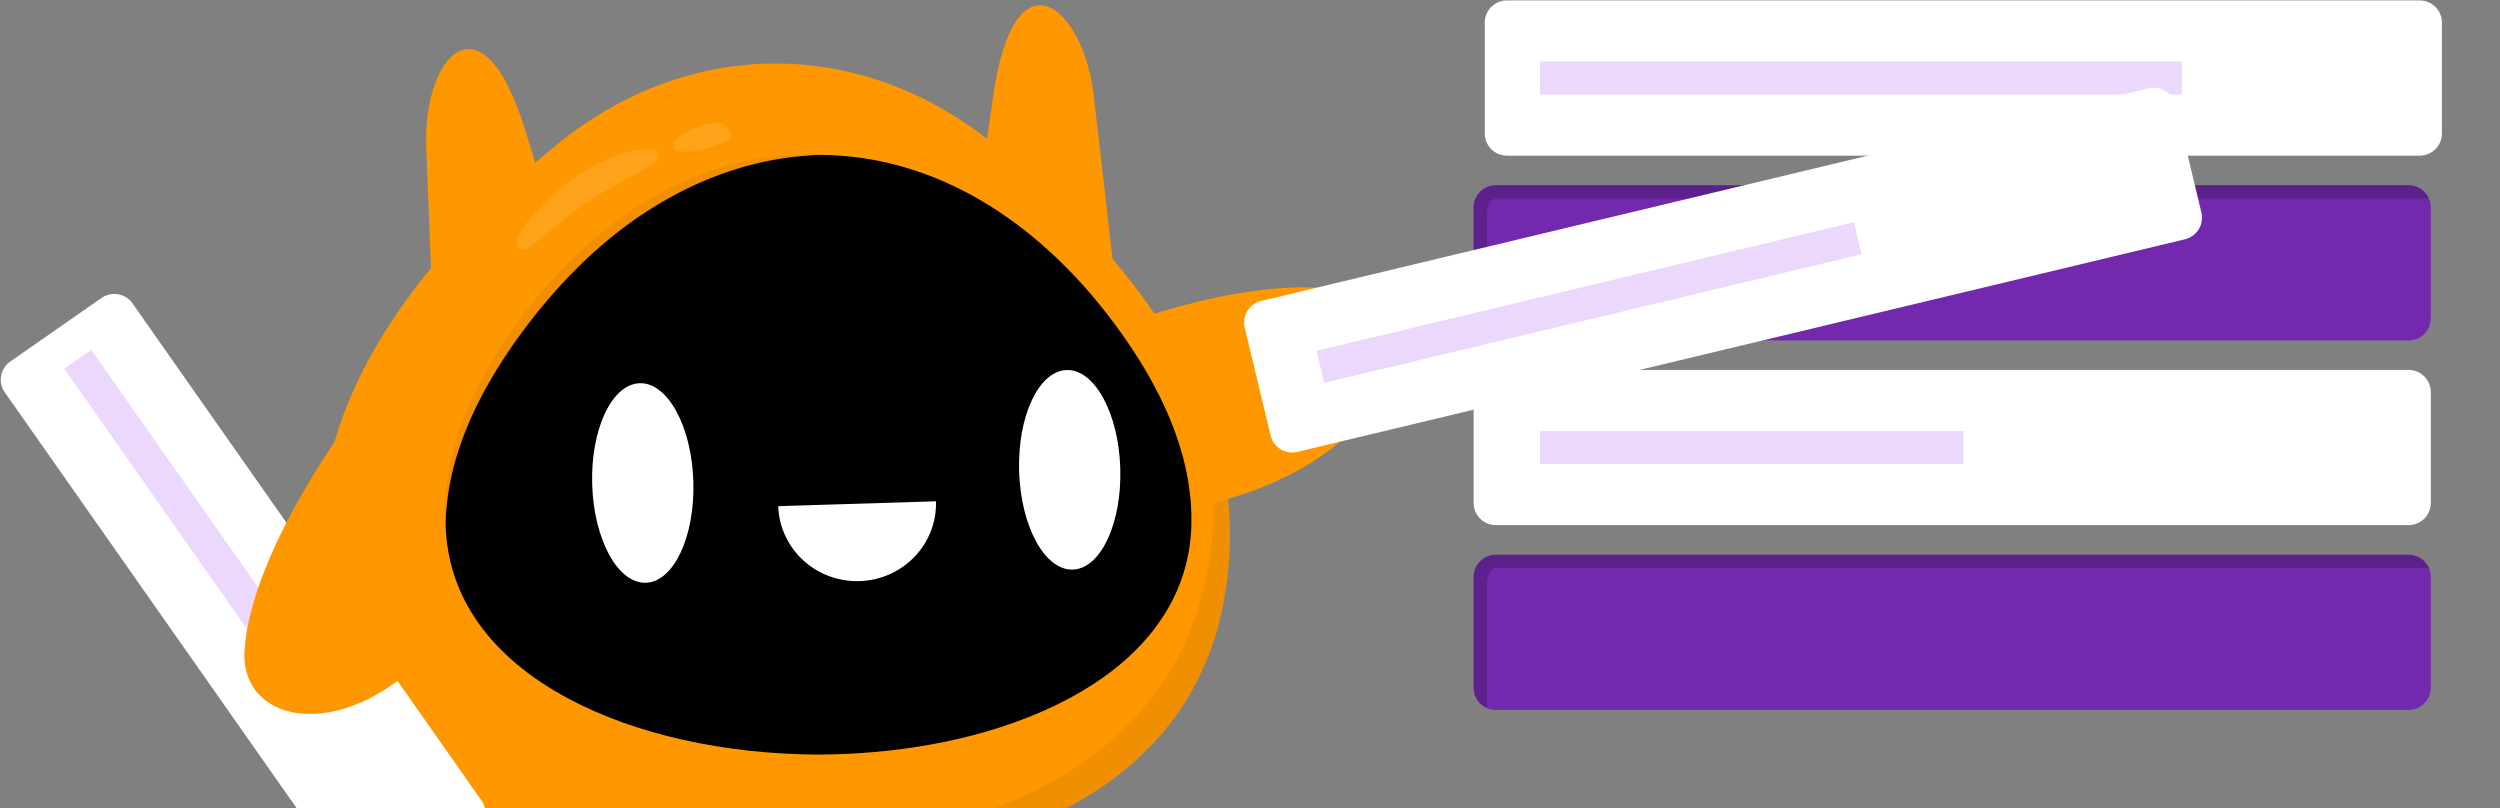
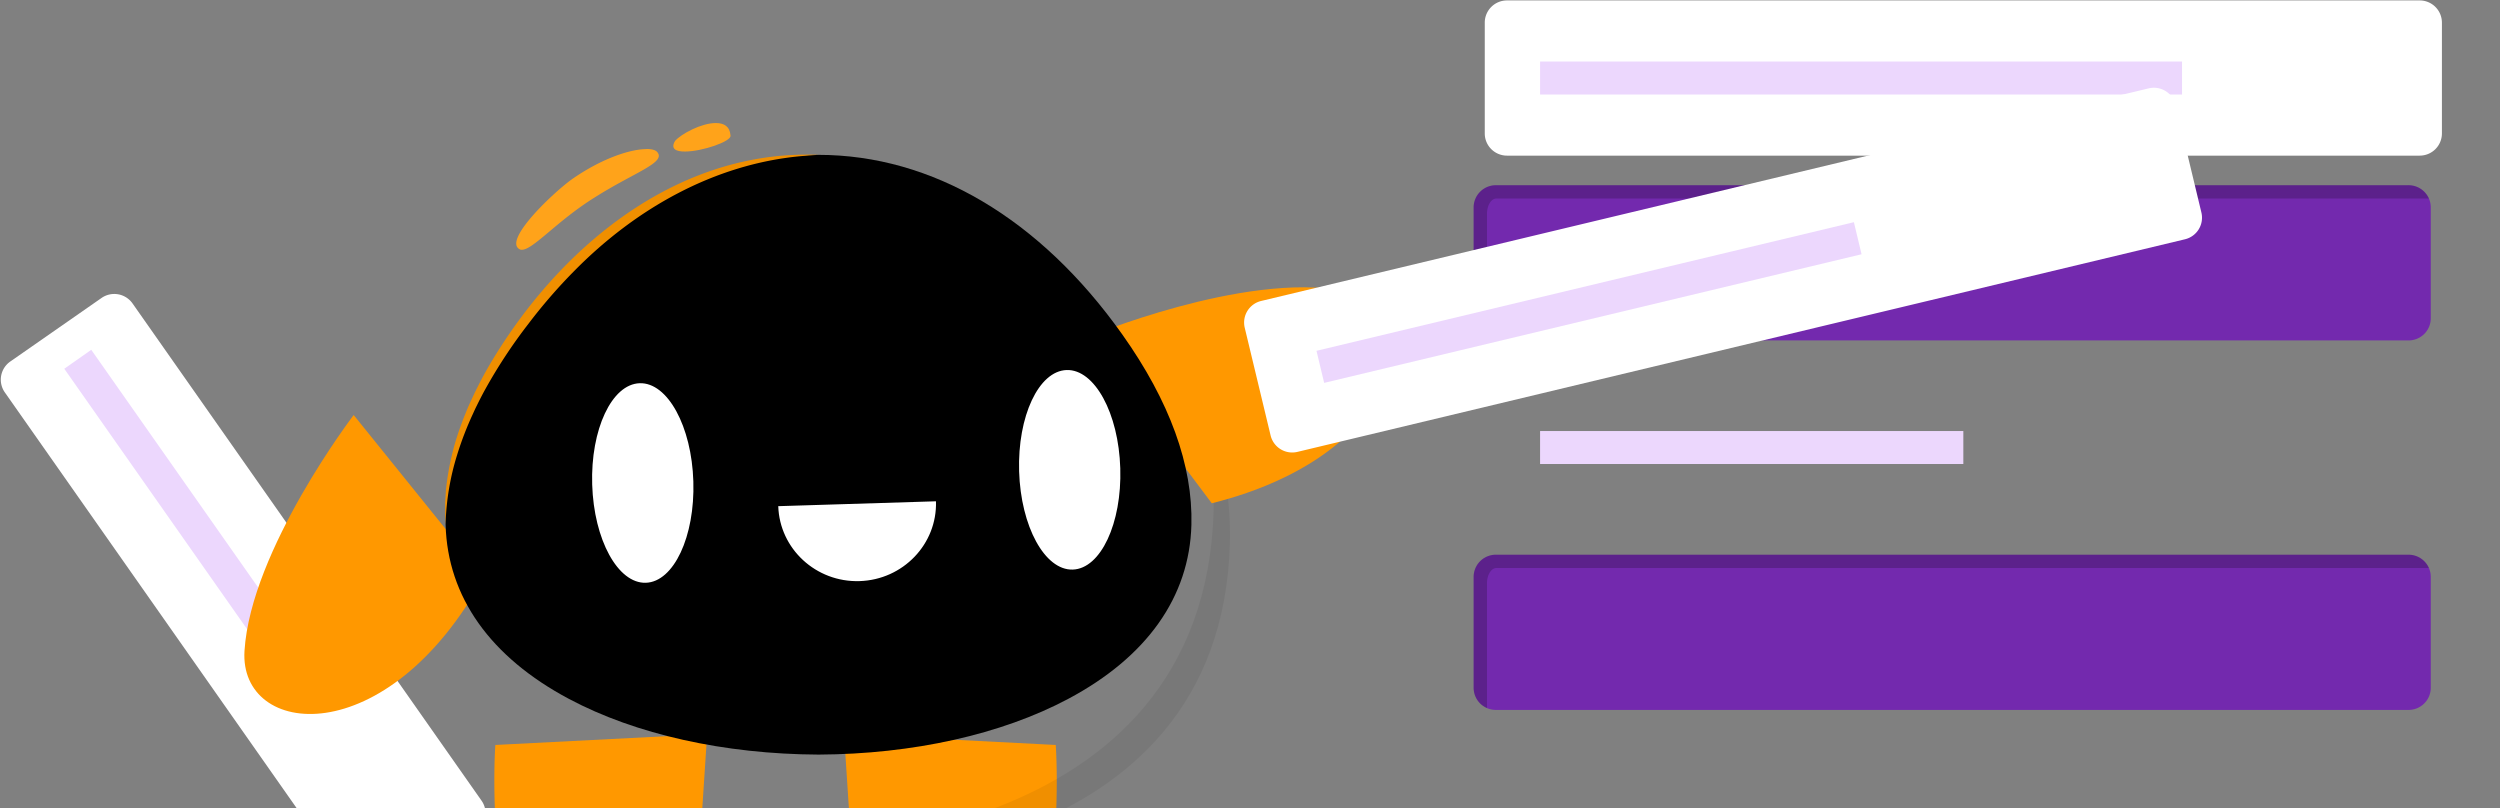
<svg xmlns="http://www.w3.org/2000/svg" width="232" height="75" fill="none">
  <rect width="100%" height="100%" fill="#808080" stroke="none" />
  <g clip-path="url(#a)">
    <path fill="#7329AE" d="M223.511 17.19h-84.692a2.06 2.06 0 0 0-2.065 2.057v10.288a2.06 2.06 0 0 0 2.065 2.057h84.692a2.062 2.062 0 0 0 2.066-2.057V19.247a2.062 2.062 0 0 0-2.066-2.058z" />
    <path fill="#000" d="M225.402 18.424h-86.541c-.475 0-.868.638-.868 1.41v11.583a2.038 2.038 0 0 1-1.239-1.882V19.247a2.06 2.06 0 0 1 2.065-2.058h84.692c.847 0 1.57.515 1.891 1.235z" opacity=".2" />
-     <path fill="#FF9800" d="m101.483 8.743 2.015 17.49-12.89-6.45 1.56-10.875c1.972-13.765 8.345-8.312 9.315-.165zm-61.938 4.743.702 17.592 11.754-8.333-3.212-10.514c-4.07-13.302-9.523-6.944-9.234 1.255h-.01z" />
-     <path fill="#FF9800" d="M92.333 13.476C86.156 8.424 79.07 5.894 71.965 5.894c-7.106 0-14.18 2.53-20.357 7.582-10.969 8.97-22.195 21.882-21.803 36.901.785 30.215 36.418 30.277 42.16 30.092 5.753.195 41.375.123 42.171-30.091.392-15.03-10.835-27.932-21.803-36.913" />
    <path fill="#FFA31A" d="M59.984 13.836c-1.404 0-3.997.792-6.806 2.726-1.694 1.173-6.517 5.71-4.968 6.563a.354.354 0 0 0 .227.052c1.033 0 3.295-2.716 6.786-4.876 3.708-2.346 6.651-3.22 5.753-4.208-.155-.175-.506-.268-1.002-.268l.01.01z" />
    <path fill="#FF9800" d="M45.969 69.132s-.31 4.094.196 9.67a63.785 63.785 0 0 0 1.064 7.263c.145.71.62 1.328 1.219 1.328h14.748c.693 0 1.209-.72 1.27-1.574l.31-4.764.848-12.931-19.645 1.008h-.01z" />
    <path fill="#fff" d="M9.422 27.652.957 33.547a2.052 2.052 0 0 0-.51 2.865l32.391 46.145a2.07 2.07 0 0 0 2.877.507l8.464-5.895a2.052 2.052 0 0 0 .51-2.865l-32.39-46.145a2.07 2.07 0 0 0-2.877-.507z" />
    <path fill="#FFA31A" d="M66.419 11.418c-1.312 0-3.181.988-3.77 1.656-.444.73.062.998.92.988 1.58 0 4.316-.936 4.224-1.481-.062-.865-.62-1.163-1.364-1.163h-.01z" />
    <path stroke="#ECD7FD" stroke-miterlimit="10" stroke-width="3.06" d="m7.217 33.341 21.214 30.215" />
    <path fill="#FF9800" d="M97.972 69.132s.31 4.094-.186 9.67a63.763 63.763 0 0 1-1.064 7.263c-.144.71-.62 1.328-1.218 1.328h-14.75c-.691 0-1.208-.72-1.27-1.574l-.31-4.764-.847-12.931 19.635 1.008h.01z" />
    <path fill="#000" d="M111.884 39.72c.548 2.49.795 5.04.744 7.581-.826 31.532-38.008 31.594-43.999 31.398-2.954.093-13.499.134-23.528-3.641 10.69 5.534 23.6 5.514 26.864 5.4 5.753.196 41.375.124 42.171-30.09.093-3.694-.506-7.254-1.632-10.659h-.61l-.01.01z" opacity=".06" />
    <path fill="#FF9800" d="M32.821 38.516s-9.543 12.5-10.132 21.882c-.506 8.024 13.21 9.608 22.226-6.893l-12.094-14.99zm68.074-7.222s14.532-6.08 23.807-4.31c7.932 1.522 6.042 15.133-12.25 19.72l-11.557-15.41z" />
    <path fill="#000" d="M47.756 31.037c7.622-10.74 17.64-16.666 28.196-16.666 10.555 0 20.574 5.915 28.196 16.666 4.4 6.203 6.559 12.15 6.414 17.674-.175 6.687-4.142 12.273-11.444 16.151-6.186 3.293-14.408 5.124-23.145 5.165h-.021c-8.738-.041-16.96-1.872-23.146-5.165-7.312-3.888-11.268-9.474-11.454-16.151-.144-5.525 2.014-11.47 6.414-17.674h-.01z" />
    <path fill="#fff" d="M99.552 52.857c2.592-.082 4.565-4.29 4.41-9.403-.155-5.113-2.386-9.197-4.978-9.115-2.592.082-4.565 4.29-4.41 9.403.155 5.113 2.386 9.197 4.978 9.115zm-39.619 1.224c2.592-.082 4.565-4.29 4.41-9.403-.155-5.113-2.386-9.197-4.978-9.115-2.593.082-4.566 4.29-4.41 9.403.154 5.113 2.385 9.197 4.978 9.115zm12.29-7.109c.124 3.96 3.502 7.078 7.54 6.955 4.038-.124 7.22-3.436 7.096-7.407l-14.625.452h-.01z" />
    <path fill="#F08F00" d="M41.352 48.71c0-.328-.051-.935-.041-1.244v-.833c.03-.391.041-.864.082-1.245a24.54 24.54 0 0 1 1.302-5.7l.289-.792c.114-.277.361-.895.475-1.162.248-.545.62-1.358.899-1.893.867-1.739 1.92-3.426 3.016-5.02 5.845-8.457 14.676-15.483 25.242-16.378a27.725 27.725 0 0 1 3.336-.072 43.49 43.49 0 0 0-1.663.123c-8.046.751-15.286 4.887-20.894 10.545a49.419 49.419 0 0 0-4.317 4.958 47.95 47.95 0 0 0-4.07 6.173c-.196.35-.578 1.09-.754 1.461-.093.175-.268.556-.35.74a30.185 30.185 0 0 0-1.478 3.828 23.534 23.534 0 0 0-1.074 6.491v.02z" />
-     <path fill="#fff" d="M223.511 34.329h-84.692a2.06 2.06 0 0 0-2.065 2.057v10.288a2.06 2.06 0 0 0 2.065 2.057h84.692a2.062 2.062 0 0 0 2.066-2.057V36.386a2.062 2.062 0 0 0-2.066-2.057z" />
    <path fill="#7329AE" d="M223.511 51.478h-84.692a2.061 2.061 0 0 0-2.065 2.058v10.288a2.06 2.06 0 0 0 2.065 2.057h84.692a2.062 2.062 0 0 0 2.066-2.057V53.536a2.062 2.062 0 0 0-2.066-2.058z" />
    <path fill="#000" d="M225.402 52.713h-86.541c-.475 0-.868.638-.868 1.41v11.583a2.038 2.038 0 0 1-1.239-1.882V53.536a2.06 2.06 0 0 1 2.065-2.058h84.692c.847 0 1.57.515 1.891 1.235z" opacity=".2" />
    <path fill="#fff" d="M224.544.04h-84.692a2.062 2.062 0 0 0-2.066 2.058v10.287c0 1.137.925 2.058 2.066 2.058h84.692a2.062 2.062 0 0 0 2.066-2.058V2.098A2.062 2.062 0 0 0 224.544.04z" />
    <path stroke="#ECD7FD" stroke-miterlimit="10" stroke-width="3.06" d="M142.92 7.241h59.573M142.92 41.53h39.278" />
    <path fill="#fff" d="m199.398 8.201-82.36 19.728a2.06 2.06 0 0 0-1.528 2.482l2.403 10.003a2.062 2.062 0 0 0 2.489 1.52l82.36-19.728a2.06 2.06 0 0 0 1.528-2.482l-2.402-10.003a2.064 2.064 0 0 0-2.49-1.52z" />
    <path stroke="#ECD7FD" stroke-miterlimit="10" stroke-width="3.06" d="m122.526 34.043 49.871-11.936" />
  </g>
  <defs>
    <clipPath id="a">
      <path fill="#fff" d="M.07.04h231.54V89.8H.07z" />
    </clipPath>
  </defs>
</svg>